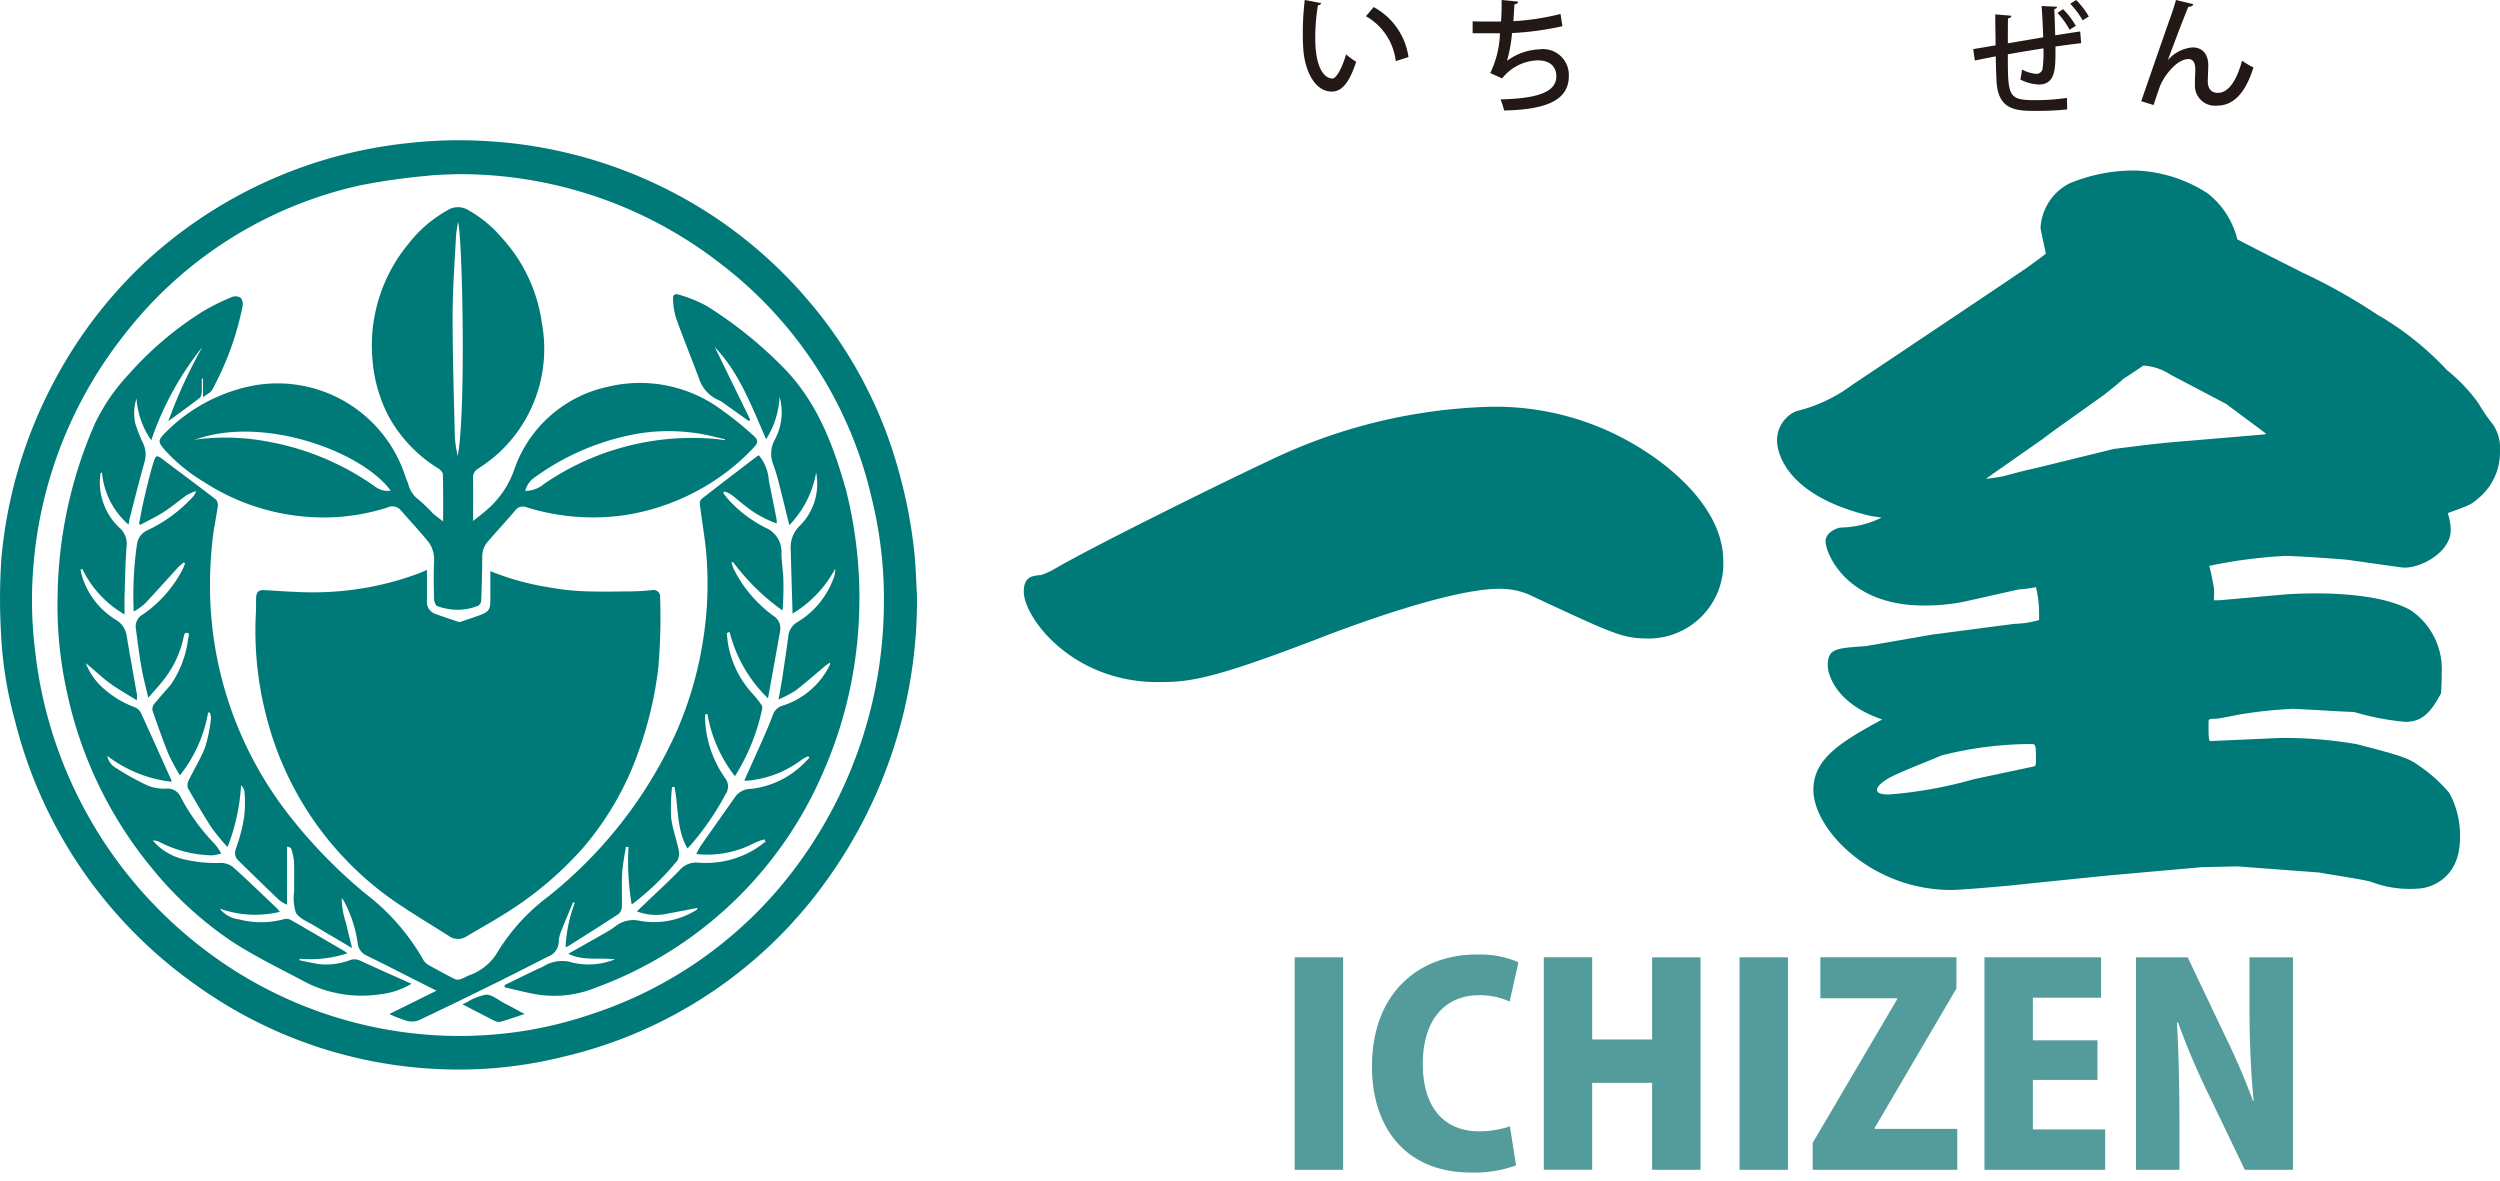
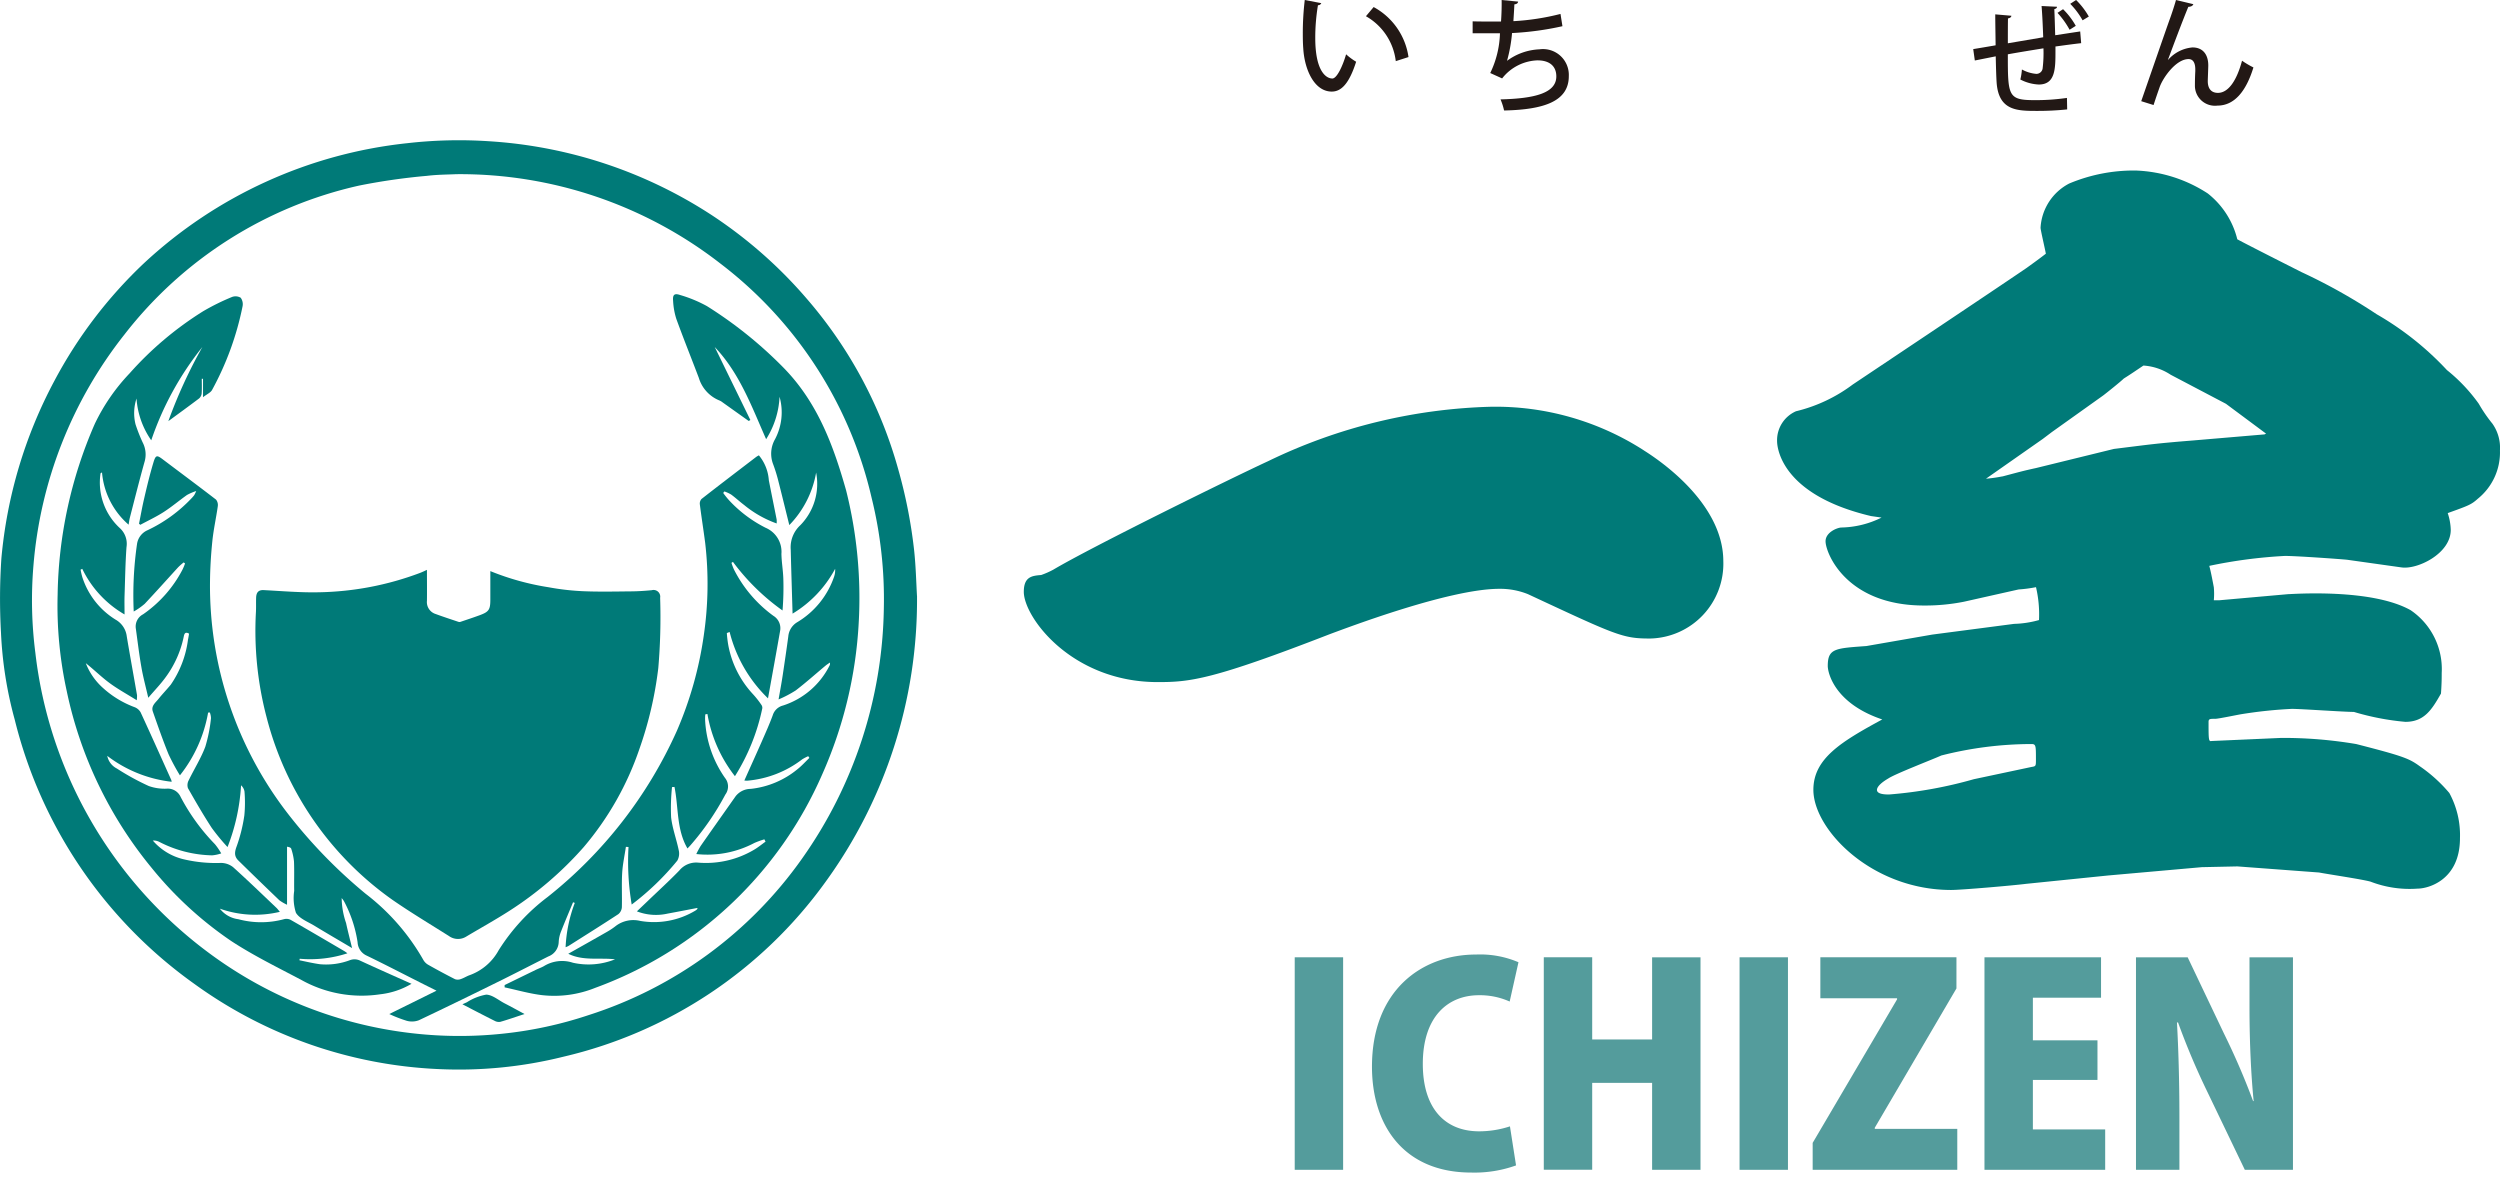
<svg xmlns="http://www.w3.org/2000/svg" width="180" height="85" viewBox="0 0 180 85">
  <g id="logo" transform="translate(-4187 144)">
    <g id="グループ_101" data-name="グループ 101" transform="translate(4280.802 -144)">
      <path id="パス_1044" data-name="パス 1044" d="M55.923.9a.248.248,0,0,1-.239.149,14.178,14.178,0,0,0-.194,2.361c0,2.4.785,2.916,1.234,2.916.326-.009.741-.9.986-1.744a4.284,4.284,0,0,0,.723.536c-.5,1.569-1.065,2.149-1.754,2.149-1.241,0-1.954-1.541-2.052-3.082-.027-.335-.034-.7-.034-1.091A20.3,20.3,0,0,1,54.734.673Zm5.364,4.175a4.29,4.29,0,0,0-2.149-3.234l.555-.66a4.878,4.878,0,0,1,2.51,3.6Z" transform="translate(-54.593 -0.673)" fill="#221815" />
      <path id="パス_1045" data-name="パス 1045" d="M68.176,2.051a21.5,21.5,0,0,1-3.629.493,10.754,10.754,0,0,1-.361,2,4.2,4.2,0,0,1,2.333-.828,1.859,1.859,0,0,1,2.115,1.93c0,1.787-1.727,2.412-4.66,2.474a4.524,4.524,0,0,0-.256-.8c2.5-.06,4.017-.466,4.017-1.655,0-.706-.45-1.155-1.357-1.155a3.376,3.376,0,0,0-2.545,1.3l-.856-.388a6.98,6.98,0,0,0,.7-2.863H61.71V1.7c.387.017,1.4.017,2.043.017.036-.485.053-1.04.045-1.552l1.189.115c-.026.141-.124.177-.273.2-.017.405-.045.828-.07,1.208a17.437,17.437,0,0,0,3.392-.521Z" transform="translate(-49.482 -0.164)" fill="#221815" />
      <path id="パス_1046" data-name="パス 1046" d="M88.719.486c0,.088-.06.132-.194.175.028.564.045,1.261.064,1.876.66-.1,1.311-.2,1.8-.273l.07.845c-.493.053-1.153.143-1.851.239v.326c0,1.259,0,2.412-1.2,2.412a3.181,3.181,0,0,1-1.328-.361,4.386,4.386,0,0,0,.113-.722,2.576,2.576,0,0,0,1.04.316.455.455,0,0,0,.448-.369,9.158,9.158,0,0,0,.062-1.471c-.916.149-1.85.3-2.564.431,0,2.986.009,3.3,1.911,3.3a15.552,15.552,0,0,0,2.345-.16l.017.828a20.722,20.722,0,0,1-2.247.107c-1.383,0-2.66-.045-2.828-1.974-.034-.457-.052-1.18-.07-1.955l-1.505.3-.115-.82c.476-.079,1.007-.168,1.612-.273-.007-.768-.026-1.6-.026-2.229l1.163.1c-.017.107-.088.158-.247.194-.009.476-.009,1.163-.009,1.789l2.546-.433C87.7,1.948,87.663,1.1,87.609.433Zm.907,1.656A6.108,6.108,0,0,0,88.755.926l.4-.265a5.3,5.3,0,0,1,.916,1.2Zm.936-.679A5.591,5.591,0,0,0,89.671.275L90.094,0a5.5,5.5,0,0,1,.916,1.191Z" transform="translate(-34.417)" fill="#221815" />
      <path id="パス_1047" data-name="パス 1047" d="M89.726,7.552c.6-1.727,1.7-4.905,2.009-5.778.186-.493.431-1.261.493-1.507l1.251.3c-.043.122-.168.184-.361.192-.423,1.014-1.146,2.952-1.471,3.823h.009a2.633,2.633,0,0,1,1.761-.9c.741,0,1.137.5,1.137,1.3,0,.141-.036.986-.036,1.127,0,.564.273.845.73.845.732,0,1.34-.837,1.737-2.316a6.294,6.294,0,0,0,.82.485C97.284,6.82,96.448,7.87,95.214,7.87A1.443,1.443,0,0,1,93.592,6.4c0-.344.01-.7.027-1.012V5.27c0-.493-.168-.749-.485-.749-.907,0-1.84,1.34-2.079,2.009-.113.326-.29.828-.44,1.3Z" transform="translate(-29.36 -0.267)" fill="#221815" />
    </g>
    <path id="パス_1048" data-name="パス 1048" d="M87.543,20.181c.873.55,5.723,3.689,5.723,7.983a5.389,5.389,0,0,1-5.287,5.562c-1.962,0-2.4-.222-8.777-3.194a5.355,5.355,0,0,0-2.07-.385c-3.6,0-10.955,2.808-12.155,3.247-8.5,3.3-10.084,3.469-12.428,3.469-6.213,0-9.648-4.68-9.648-6.5,0-1.1.6-1.156,1.254-1.211a6.02,6.02,0,0,0,.871-.385c2.78-1.651,12.864-6.608,15.481-7.818a39.062,39.062,0,0,1,16.024-3.911,19.728,19.728,0,0,1,11.01,3.139" transform="translate(4217.813 -131.752)" fill="#007a78" />
    <path id="パス_1049" data-name="パス 1049" d="M115.509,35.165c-.545-.055-3.651-.275-4.471-.275a35.186,35.186,0,0,0-5.45.715c.055.222.11.387.326,1.543a5.3,5.3,0,0,1,0,.935h.383l4.959-.44c.273,0,6-.44,8.832,1.156a5.116,5.116,0,0,1,2.234,4.515c0,.33,0,.77-.053,1.486-.655,1.156-1.2,2.036-2.564,2.036A18.652,18.652,0,0,1,116,46.122c-.708,0-3.814-.22-4.469-.22a32.6,32.6,0,0,0-3.651.385c-.328.055-1.636.33-1.854.33-.381,0-.491,0-.491.22,0,1.266,0,1.431.218,1.378l5.015-.222a31.49,31.49,0,0,1,5.4.442c3.435.88,3.816,1.046,4.579,1.6a10.649,10.649,0,0,1,2.125,1.926,6.346,6.346,0,0,1,.765,3.249c0,3.027-2.29,3.634-3.053,3.634a7.823,7.823,0,0,1-3.38-.5c-.545-.163-3.16-.55-3.706-.66l-5.887-.44-2.562.055-6.758.6-5.888.6c-.871.112-4.632.442-5.4.442-5.723,0-9.921-4.349-9.921-7.211,0-2.258,2.017-3.471,4.96-5.067-3.435-1.156-3.924-3.357-3.924-3.854,0-1.266.545-1.266,2.78-1.431l4.742-.825,5.887-.771a7.246,7.246,0,0,0,1.8-.275,8.586,8.586,0,0,0-.216-2.368,9.8,9.8,0,0,1-1.254.165l-3.924.881a14.234,14.234,0,0,1-2.888.275c-5.615,0-7.086-3.8-7.086-4.625,0-.66.871-.991,1.144-.991a6.785,6.785,0,0,0,2.888-.715l-.763-.11c-6.759-1.6-6.759-5.232-6.759-5.4a2.274,2.274,0,0,1,1.363-2.146,11.16,11.16,0,0,0,4.089-1.928s10.629-7.1,12.481-8.368c.926-.662,1.2-.881,1.418-1.046-.055-.33-.381-1.708-.381-1.873A3.832,3.832,0,0,1,95.5,8.077a12.011,12.011,0,0,1,4.8-.936,10.165,10.165,0,0,1,5.179,1.651,6.021,6.021,0,0,1,2.125,3.3c.708.385,3.979,2.038,4.634,2.368a40.792,40.792,0,0,1,5.4,3.027A21.7,21.7,0,0,1,122.7,21.51a12.11,12.11,0,0,1,2.29,2.423,10.645,10.645,0,0,0,.981,1.431,3.006,3.006,0,0,1,.545,1.928,4.287,4.287,0,0,1-1.581,3.469c-.49.44-.655.495-2.18,1.045a4.091,4.091,0,0,1,.218,1.211c0,1.708-2.4,2.864-3.543,2.7ZM92.778,50.086c.328-.055.328-.055.328-.552,0-.99,0-1.1-.328-1.1a26.426,26.426,0,0,0-6.486.825c-.6.275-3.325,1.321-3.814,1.653-.381.22-.818.55-.818.826,0,.328.655.328.873.328a31.071,31.071,0,0,0,6.1-1.1Zm5.942-22.9c2.672-.33,2.943-.387,5.668-.607l5.179-.44.108-.055-2.888-2.148-3.979-2.091a4.018,4.018,0,0,0-1.962-.662c-.655.442-.979.662-1.416.936-.218.22-1.254,1.046-1.472,1.211l-3.706,2.643-.655.495L89.509,29.33c.708-.057,1.144-.167,1.2-.167,1.253-.33,1.418-.385,2.4-.6Z" transform="translate(4240.481 -138.863)" fill="#007a78" />
    <g id="グループ_100" data-name="グループ 100" transform="translate(4280.22 -75.273)">
      <rect id="長方形_223" data-name="長方形 223" width="3.485" height="15.301" transform="translate(0 0.198)" fill="#549c9c" />
      <path id="パス_1050" data-name="パス 1050" d="M67.864,56.025a8.818,8.818,0,0,1-3.225.515c-4.851,0-7.148-3.385-7.148-7.622,0-5.483,3.564-8.076,7.5-8.076a7.019,7.019,0,0,1,3.048.555l-.634,2.83a5.241,5.241,0,0,0-2.216-.455c-2.2,0-4.038,1.505-4.038,4.948,0,3.187,1.584,4.851,4.058,4.851a7.13,7.13,0,0,0,2.216-.357Z" transform="translate(-51.929 -40.843)" fill="#549c9c" />
      <path id="パス_1051" data-name="パス 1051" d="M75.975,56.259H72.49V50H68.176v6.256H64.691v-15.3h3.485v5.919H72.49V40.959h3.485Z" transform="translate(-46.758 -40.76)" fill="#549c9c" />
      <rect id="長方形_224" data-name="長方形 224" width="3.485" height="15.301" transform="translate(32.028 0.198)" fill="#549c9c" />
      <path id="パス_1052" data-name="パス 1052" d="M86.31,43.2,80.43,53.231v.079h5.94v2.95H75.958v-1.94l6.077-10.333v-.079H76.511v-2.95h9.8Z" transform="translate(-38.666 -40.76)" fill="#549c9c" />
      <path id="パス_1053" data-name="パス 1053" d="M91.848,56.259H83.157v-15.3h8.393v2.909H86.642v3.069h4.651v2.851H86.642v3.564h5.206Z" transform="translate(-33.495 -40.76)" fill="#549c9c" />
      <path id="パス_1054" data-name="パス 1054" d="M100.808,56.26H97.343L94.671,50.7a51.83,51.83,0,0,1-2.136-5.048h-.079c.1,1.782.177,4.117.177,6.849V56.26H89.506v-15.3h3.722l2.61,5.483a51.751,51.751,0,0,1,2.1,4.869h.041c-.18-1.782-.3-4.177-.3-6.711V40.959h3.129Z" transform="translate(-28.935 -40.76)" fill="#549c9c" />
    </g>
    <path id="パス_1055" data-name="パス 1055" d="M66.026,38.761A34.559,34.559,0,0,1,59.4,59.324,32.306,32.306,0,0,1,40.55,71.862a31.046,31.046,0,0,1-8.983.887A32.377,32.377,0,0,1,14.01,66.627,33.073,33.073,0,0,1,1.059,47.584a28.27,28.27,0,0,1-.988-6.265A43.337,43.337,0,0,1,.1,35.974,33.45,33.45,0,0,1,3.914,23.2a32.712,32.712,0,0,1,6.445-8.467A32.93,32.93,0,0,1,29.332,6.084a32.689,32.689,0,0,1,5.883-.139A33.037,33.037,0,0,1,51.3,11.3a32.668,32.668,0,0,1,6.847,6.052,31.7,31.7,0,0,1,6.524,12.208,35.83,35.83,0,0,1,1.139,5.771c.136,1.222.158,2.454.218,3.426M32.854,8.316c-.569.029-1.332.026-2.086.117a45.148,45.148,0,0,0-4.893.7A29.539,29.539,0,0,0,8.966,19.854,30.845,30.845,0,0,0,2.407,36.507a29.742,29.742,0,0,0,.141,6.29,31.356,31.356,0,0,0,12.32,21.46,30.34,30.34,0,0,0,15.78,6.007,29.527,29.527,0,0,0,5.51-.06,28.925,28.925,0,0,0,6.223-1.342A29.979,29.979,0,0,0,57.753,57.587a32,32,0,0,0,5.883-18,30.385,30.385,0,0,0-.885-7.991A29.542,29.542,0,0,0,51.869,14.751,30.547,30.547,0,0,0,32.854,8.316" transform="translate(4187 -139.775)" fill="#007a78" />
    <path id="パス_1056" data-name="パス 1056" d="M23.051,23.879c0,.759.009,1.488,0,2.218a.9.9,0,0,0,.631.955c.54.2,1.086.376,1.629.56a.242.242,0,0,0,.148.005c.466-.158.933-.311,1.393-.481.656-.241.761-.4.763-1.1,0-.677,0-1.356,0-2.074a18.825,18.825,0,0,0,4.2,1.163,17.937,17.937,0,0,0,2.5.285c1.158.048,2.318.021,3.478.01.483-.005.967-.038,1.448-.084a.481.481,0,0,1,.6.548,42.808,42.808,0,0,1-.132,5.053,27.222,27.222,0,0,1-1.363,5.837,21.684,21.684,0,0,1-4.009,7.06,25.273,25.273,0,0,1-5.368,4.6c-1.007.646-2.055,1.225-3.082,1.838a1.115,1.115,0,0,1-1.247-.033c-1.359-.859-2.742-1.687-4.062-2.6A23.108,23.108,0,0,1,11.5,34.463a24.44,24.44,0,0,1-.761-7.579c.017-.347,0-.694.014-1.04.019-.33.155-.534.545-.514,1.326.069,2.655.186,3.979.156a21.71,21.71,0,0,0,7.292-1.4c.151-.058.3-.131.481-.213" transform="translate(4194.689 -126.842)" fill="#007a78" />
-     <path id="パス_1057" data-name="パス 1057" d="M27.1,31.309c0-1.215.012-2.308-.015-3.4,0-.144-.184-.323-.326-.418a10.185,10.185,0,0,1-3.529-3.658,10.542,10.542,0,0,1-1.211-4.115,11.491,11.491,0,0,1,2.6-8.421,9.238,9.238,0,0,1,2.816-2.411,1.4,1.4,0,0,1,1.44-.019,8.866,8.866,0,0,1,2.454,2.014,11.4,11.4,0,0,1,2.888,6.184,10.19,10.19,0,0,1-3.132,9.325,11.144,11.144,0,0,1-1.448,1.1.758.758,0,0,0-.383.744c.019.967.005,1.935.005,3.036.375-.3.675-.529.957-.773A6.762,6.762,0,0,0,32.2,27.632a9.15,9.15,0,0,1,6.716-6.015,9.857,9.857,0,0,1,7.866,1.393,25.258,25.258,0,0,1,2.594,2.05c.455.383.438.558.033.981a15.759,15.759,0,0,1-3.354,2.686,16.249,16.249,0,0,1-5.8,2.11,16.072,16.072,0,0,1-7.112-.543.692.692,0,0,0-.854.22c-.643.759-1.32,1.49-1.971,2.239a1.664,1.664,0,0,0-.4,1.143c-.005,1.052-.034,2.1-.079,3.155a.48.48,0,0,1-.253.34,4.062,4.062,0,0,1-2.9.005c-.125-.04-.232-.321-.237-.495-.024-.914-.034-1.828,0-2.742a2.09,2.09,0,0,0-.466-1.457c-.629-.753-1.29-1.478-1.94-2.211a.781.781,0,0,0-.924-.2,15,15,0,0,1-4.378.723A15.836,15.836,0,0,1,9.87,28.454a12.243,12.243,0,0,1-2.811-2.3c-.479-.553-.507-.687,0-1.2a12.1,12.1,0,0,1,6.323-3.423,9.671,9.671,0,0,1,10.99,6.505c.067.21.167.407.23.617a2,2,0,0,0,.751,1.094,12.486,12.486,0,0,1,.986.948c.21.194.447.359.766.612m1.045-4.725c.6-2.993.352-15.646.024-16.859-.06.416-.131.749-.149,1.084-.093,1.89-.239,3.782-.241,5.674,0,2.931.089,5.863.163,8.794a9.559,9.559,0,0,0,.2,1.308m19.229-1.132.01-.07c-.21-.048-.421-.093-.629-.144a13.657,13.657,0,0,0-5.495-.278,17.883,17.883,0,0,0-7.495,3.12,1.7,1.7,0,0,0-.756,1.027,2.141,2.141,0,0,0,1.376-.517A18.822,18.822,0,0,1,46.7,25.364c.225.019.45.057.675.088m-38.222,0c.158-.031.316-.069.474-.089a16.5,16.5,0,0,1,4.823.186,19.219,19.219,0,0,1,7.83,3.3,1.468,1.468,0,0,0,1.046.237c-2.1-2.866-9.323-5.479-14.174-3.632" transform="translate(4191.804 -137.759)" fill="#007a78" />
    <path id="パス_1058" data-name="パス 1058" d="M10.959,37.6A10.022,10.022,0,0,1,8.93,42.116,15.38,15.38,0,0,1,8.113,40.6c-.412-1.014-.773-2.048-1.134-3.082-.137-.392.189-.634.4-.893.284-.356.6-.682.89-1.034A7.339,7.339,0,0,0,9.51,32.355c.031-.144.053-.292.079-.438-.3-.182-.352.048-.387.229a7.452,7.452,0,0,1-1.28,2.878c-.356.5-.794.948-1.27,1.507-.184-.8-.373-1.493-.495-2.2-.162-.919-.271-1.849-.4-2.773a.991.991,0,0,1,.519-1.036A8.893,8.893,0,0,0,9.1,27.333a3.715,3.715,0,0,0,.2-.474c-.033-.024-.065-.05-.1-.074a4.395,4.395,0,0,0-.4.354c-.8.876-1.593,1.765-2.407,2.629a4.9,4.9,0,0,1-.789.553,25.773,25.773,0,0,1,.237-4.857,1.282,1.282,0,0,1,.763-1,10.508,10.508,0,0,0,3.137-2.27,2.517,2.517,0,0,0,.218-.249,2.209,2.209,0,0,0,.143-.3,3.8,3.8,0,0,0-.662.284c-.564.4-1.093.849-1.67,1.222-.538.347-1.124.62-1.689.926L5.985,24c.122-.607.229-1.216.371-1.82.2-.866.409-1.732.665-2.584.17-.562.249-.557.716-.2,1.265.954,2.538,1.9,3.792,2.866a.619.619,0,0,1,.127.486c-.119.842-.308,1.677-.393,2.521-.1.976-.158,1.957-.167,2.938a26.82,26.82,0,0,0,5.632,16.7A36.258,36.258,0,0,0,22.3,50.641a15.853,15.853,0,0,1,4.146,4.746.938.938,0,0,0,.366.371q.951.539,1.924,1.034a.6.6,0,0,0,.409-.005c.208-.067.4-.189.6-.268a3.886,3.886,0,0,0,2.134-1.809A14.388,14.388,0,0,1,35.4,50.878,31.911,31.911,0,0,0,44.711,38.91a26.743,26.743,0,0,0,1.938-6.873,25.553,25.553,0,0,0,.1-6.658c-.12-.926-.268-1.851-.385-2.777a.494.494,0,0,1,.124-.387c1.3-1.017,2.622-2.021,3.936-3.027a1.589,1.589,0,0,1,.192-.112,3.14,3.14,0,0,1,.715,1.792c.184.943.378,1.885.564,2.828a1.888,1.888,0,0,1,0,.284,7.805,7.805,0,0,1-2.337-1.326c-.32-.241-.615-.517-.936-.753a2.65,2.65,0,0,0-.49-.227l-.086.11a5.819,5.819,0,0,0,.447.553,9.262,9.262,0,0,0,2.607,1.954,1.879,1.879,0,0,1,1.139,1.878c.01.593.117,1.184.136,1.777a19.962,19.962,0,0,1-.057,2.3,15.928,15.928,0,0,1-3.57-3.5c-.034.024-.07.048-.107.07a4.476,4.476,0,0,0,.177.474,9.329,9.329,0,0,0,2.845,3.342,1.044,1.044,0,0,1,.478,1.1c-.277,1.579-.565,3.158-.869,4.84a10.027,10.027,0,0,1-2.763-4.78c-.067.026-.132.053-.2.079a7.8,7.8,0,0,0,.1.852,7.061,7.061,0,0,0,1.768,3.534,6.6,6.6,0,0,1,.615.777.37.37,0,0,1,.07.254,14.83,14.83,0,0,1-1.971,4.888,10.008,10.008,0,0,1-1.981-4.478l-.151.027a2.921,2.921,0,0,0-.015.406A7.939,7.939,0,0,0,48.175,42.3.975.975,0,0,1,48.2,43.5a19.175,19.175,0,0,1-2.526,3.668l-.2.213c-.8-1.376-.636-2.955-.935-4.43l-.177.009a14.343,14.343,0,0,0-.065,2.186c.091.794.383,1.564.545,2.352a1.034,1.034,0,0,1-.1.758,19.059,19.059,0,0,1-3.284,3.162,18.532,18.532,0,0,1-.229-4.144c-.064,0-.127-.007-.189-.009-.093.631-.232,1.259-.268,1.893-.046.816,0,1.636-.022,2.452a.7.7,0,0,1-.254.5c-1.186.778-2.387,1.529-3.584,2.287a1.886,1.886,0,0,1-.213.095,10.282,10.282,0,0,1,.662-3.191l-.125-.048c-.29.7-.589,1.4-.863,2.1a2.341,2.341,0,0,0-.17.761,1.148,1.148,0,0,1-.747,1.041c-1.082.546-2.156,1.1-3.242,1.641-2.022,1-4.046,1.99-6.084,2.955a1.406,1.406,0,0,1-.868.038,9.9,9.9,0,0,1-1.258-.488c1.136-.562,2.232-1.1,3.4-1.682-.43-.215-.784-.39-1.134-.567-1.3-.656-2.589-1.326-3.9-1.96a1.11,1.11,0,0,1-.648-.964,9.176,9.176,0,0,0-.981-2.955,1.941,1.941,0,0,0-.165-.22,5.746,5.746,0,0,0,.318,1.8c.119.558.266,1.113.431,1.8-.973-.577-1.847-1.082-2.708-1.607-.471-.287-1.082-.51-1.335-.938a3.481,3.481,0,0,1-.124-1.574c-.014-.706.015-1.414-.015-2.12a4.107,4.107,0,0,0-.2-.916c-.019-.069-.124-.117-.3-.144v4.179a3.141,3.141,0,0,1-.553-.323q-1.482-1.42-2.947-2.857c-.314-.308-.282-.613-.125-1.031A11.437,11.437,0,0,0,13.569,45a9.536,9.536,0,0,0,.009-1.73.786.786,0,0,0-.246-.438,14.422,14.422,0,0,1-.974,4.447A15.267,15.267,0,0,1,11.222,45.9c-.607-.931-1.167-1.9-1.715-2.864a.717.717,0,0,1,.052-.555c.393-.814.885-1.588,1.2-2.428A10.852,10.852,0,0,0,11.167,38a1.251,1.251,0,0,0-.084-.411c-.041,0-.082.007-.124.009" transform="translate(4191.024 -130.291)" fill="#007a78" />
    <path id="パス_1059" data-name="パス 1059" d="M21.146,62.063q1.108-.541,2.22-1.082c.2-.1.407-.168.6-.275a2.492,2.492,0,0,1,2.1-.249,5.122,5.122,0,0,0,3.031-.247c-1.127-.134-2.3.132-3.368-.4.935-.529,1.866-1.05,2.792-1.581a5.077,5.077,0,0,0,.651-.438,2.1,2.1,0,0,1,1.732-.347,5.778,5.778,0,0,0,3.976-.741.732.732,0,0,0,.127-.1c.017-.017.015-.05.026-.094-.718.137-1.43.277-2.141.407a3.789,3.789,0,0,1-2.223-.16c.3-.284.562-.533.821-.782.749-.718,1.515-1.419,2.237-2.162a1.568,1.568,0,0,1,1.344-.564,6.788,6.788,0,0,0,4.041-.931c.287-.167.546-.385.82-.579l-.084-.167a6.139,6.139,0,0,0-.716.259,7.235,7.235,0,0,1-4.186.8,6.013,6.013,0,0,1,.314-.581c.835-1.2,1.679-2.385,2.517-3.579a1.383,1.383,0,0,1,1.077-.531,6.338,6.338,0,0,0,3.371-1.412c.311-.244.577-.543.864-.818l-.084-.125a3.419,3.419,0,0,0-.431.225A7.545,7.545,0,0,1,38.6,47.35a1.4,1.4,0,0,1-.194-.015c.43-.964.856-1.9,1.268-2.837.27-.617.546-1.23.777-1.861a1.039,1.039,0,0,1,.737-.7,5.7,5.7,0,0,0,3.34-2.852.321.321,0,0,0,.036-.241c-.11.077-.225.149-.328.235-.71.593-1.4,1.211-2.131,1.771a8.209,8.209,0,0,1-1.235.648c.113-.653.218-1.2.3-1.756.139-.924.275-1.851.4-2.777a1.326,1.326,0,0,1,.622-1.014,6.125,6.125,0,0,0,2.679-3.3,1.464,1.464,0,0,0,.072-.557,8.378,8.378,0,0,1-3.065,3.227c-.045-1.558-.095-3.077-.132-4.6a2.161,2.161,0,0,1,.691-1.768,4.253,4.253,0,0,0,1.137-3.79,7.182,7.182,0,0,1-1.931,3.783c-.275-1.11-.538-2.192-.814-3.271a11.139,11.139,0,0,0-.345-1.1,2.1,2.1,0,0,1,.136-1.821,4.147,4.147,0,0,0,.321-3.048,6.253,6.253,0,0,1-.967,3.055c-1.05-2.378-1.919-4.766-3.7-6.636q1.284,2.631,2.565,5.254c-.04.024-.079.048-.119.07l-1.888-1.345a1.016,1.016,0,0,0-.211-.127,2.548,2.548,0,0,1-1.493-1.632c-.538-1.423-1.108-2.832-1.625-4.261a5.158,5.158,0,0,1-.227-1.292c-.04-.435.095-.555.51-.411a9.5,9.5,0,0,1,1.93.8,30.131,30.131,0,0,1,5.445,4.366c2.485,2.5,3.651,5.629,4.577,8.918a31.775,31.775,0,0,1,.9,9.558A30.909,30.909,0,0,1,44.01,46.9,28.483,28.483,0,0,1,27.67,62.264a7.871,7.871,0,0,1-3.814.527c-.912-.107-1.808-.369-2.71-.562Z" transform="translate(4202.187 -135.139)" fill="#007a78" />
    <path id="パス_1060" data-name="パス 1060" d="M8.115,41.493c-.7-.44-1.364-.8-1.967-1.247s-1.119-.964-1.7-1.421a4.613,4.613,0,0,0,1.256,1.8,6.987,6.987,0,0,0,2.247,1.364.849.849,0,0,1,.447.38c.749,1.619,1.476,3.247,2.208,4.873a.908.908,0,0,1,.024.122,9.349,9.349,0,0,1-4.637-1.866,1.31,1.31,0,0,0,.691.911,18.037,18.037,0,0,0,2.3,1.261,3.4,3.4,0,0,0,1.338.187,1.01,1.01,0,0,1,.955.6,14.608,14.608,0,0,0,2.473,3.405,4.8,4.8,0,0,1,.45.658,2.687,2.687,0,0,1-.653.141,8.632,8.632,0,0,1-3.8-.966.893.893,0,0,0-.474-.1,4.2,4.2,0,0,0,2.2,1.344,10.112,10.112,0,0,0,2.71.268,1.413,1.413,0,0,1,.866.3c1.058.95,2.081,1.942,3.113,2.921.081.074.143.163.259.3A7.614,7.614,0,0,1,14.1,56.5a2,2,0,0,0,1.33.759,6.289,6.289,0,0,0,3.3-.005.68.68,0,0,1,.457.046c1.3.744,2.593,1.505,3.887,2.263a2.48,2.48,0,0,1,.21.151,8.614,8.614,0,0,1-3.431.392c-.009.036-.017.074-.024.11.495.1.985.216,1.483.285a4.857,4.857,0,0,0,2.151-.292.926.926,0,0,1,.737.033c1.2.555,2.4,1.086,3.7,1.667a5.628,5.628,0,0,1-2.259.756,8.909,8.909,0,0,1-5.662-1.027c-1.7-.9-3.442-1.749-5.048-2.8a26.521,26.521,0,0,1-5.773-5.314,29.542,29.542,0,0,1-6.084-12.7,28.7,28.7,0,0,1-.653-6.945,31.8,31.8,0,0,1,2.677-12.29A13.993,13.993,0,0,1,7.6,17.96,24.2,24.2,0,0,1,12.9,13.484a16.445,16.445,0,0,1,2.064-1.021.727.727,0,0,1,.637.05.784.784,0,0,1,.134.622,21.239,21.239,0,0,1-2.189,6.007c-.1.2-.378.313-.658.534V18.349l-.088,0c0,.352.015.7-.009,1.055a.558.558,0,0,1-.184.359c-.723.548-1.46,1.081-2.216,1.636a35.55,35.55,0,0,1,2.45-5.337,22.087,22.087,0,0,0-3.68,6.716A5.983,5.983,0,0,1,8.1,19.771a3.341,3.341,0,0,0-.07,1.859,11.787,11.787,0,0,0,.512,1.3,1.87,1.87,0,0,1,.129,1.423c-.373,1.332-.708,2.675-1.055,4.014-.036.141-.052.289-.086.486a5.6,5.6,0,0,1-1.914-3.765c-.052.036-.1.052-.107.074A4.456,4.456,0,0,0,6.9,29.1a1.526,1.526,0,0,1,.479,1.369c-.084,1.172-.1,2.351-.141,3.524-.012.4,0,.8,0,1.323a7.6,7.6,0,0,1-3.043-3.282c-.041.019-.081.04-.122.057a4.858,4.858,0,0,0,.129.552A5.607,5.607,0,0,0,6.6,35.694a1.6,1.6,0,0,1,.8,1.215c.235,1.407.493,2.811.737,4.218a2.076,2.076,0,0,1-.021.366" transform="translate(4188.729 -135.076)" fill="#007a78" />
    <path id="パス_1061" data-name="パス 1061" d="M19.375,42.37l.328-.148a3.832,3.832,0,0,1,1.388-.548c.445.012.885.4,1.323.627s.9.479,1.438.771c-.622.2-1.18.4-1.747.562a.625.625,0,0,1-.4-.069c-.759-.38-1.514-.773-2.335-1.2" transform="translate(4200.916 -114.061)" fill="#007a78" />
    <rect id="長方形_226" data-name="長方形 226" width="180" height="85" transform="translate(4187 -144)" fill="none" />
  </g>
</svg>